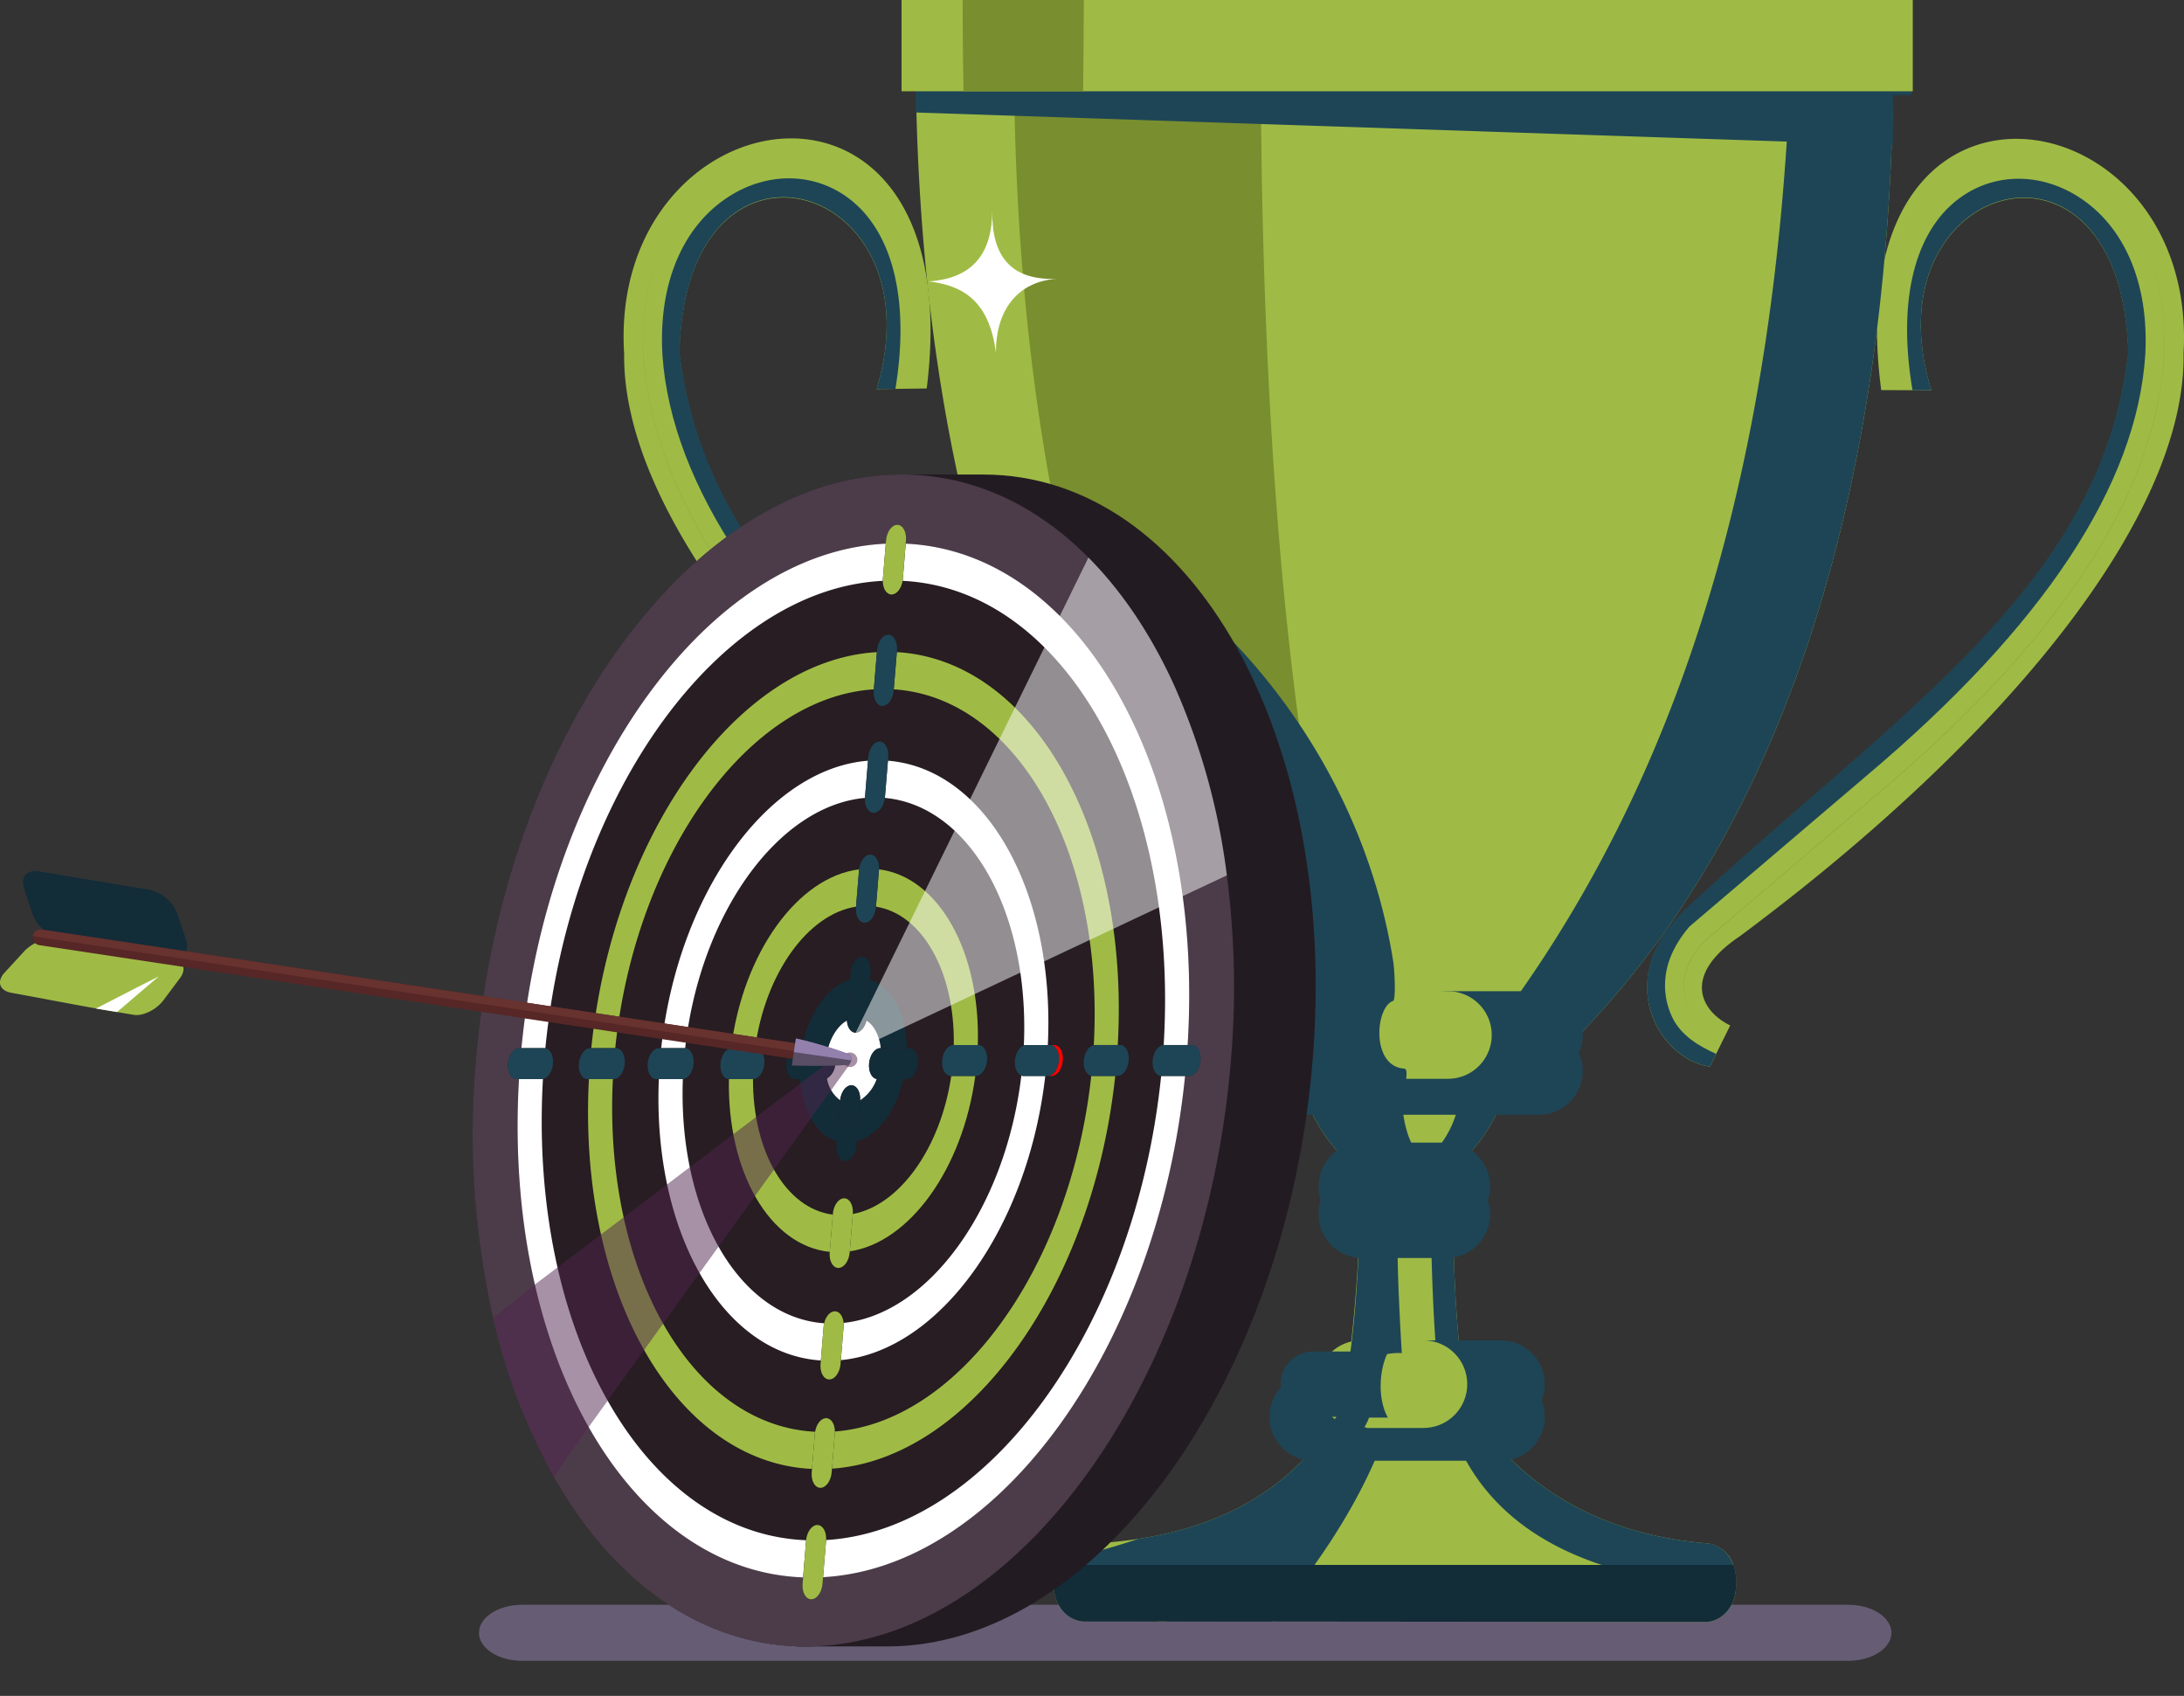
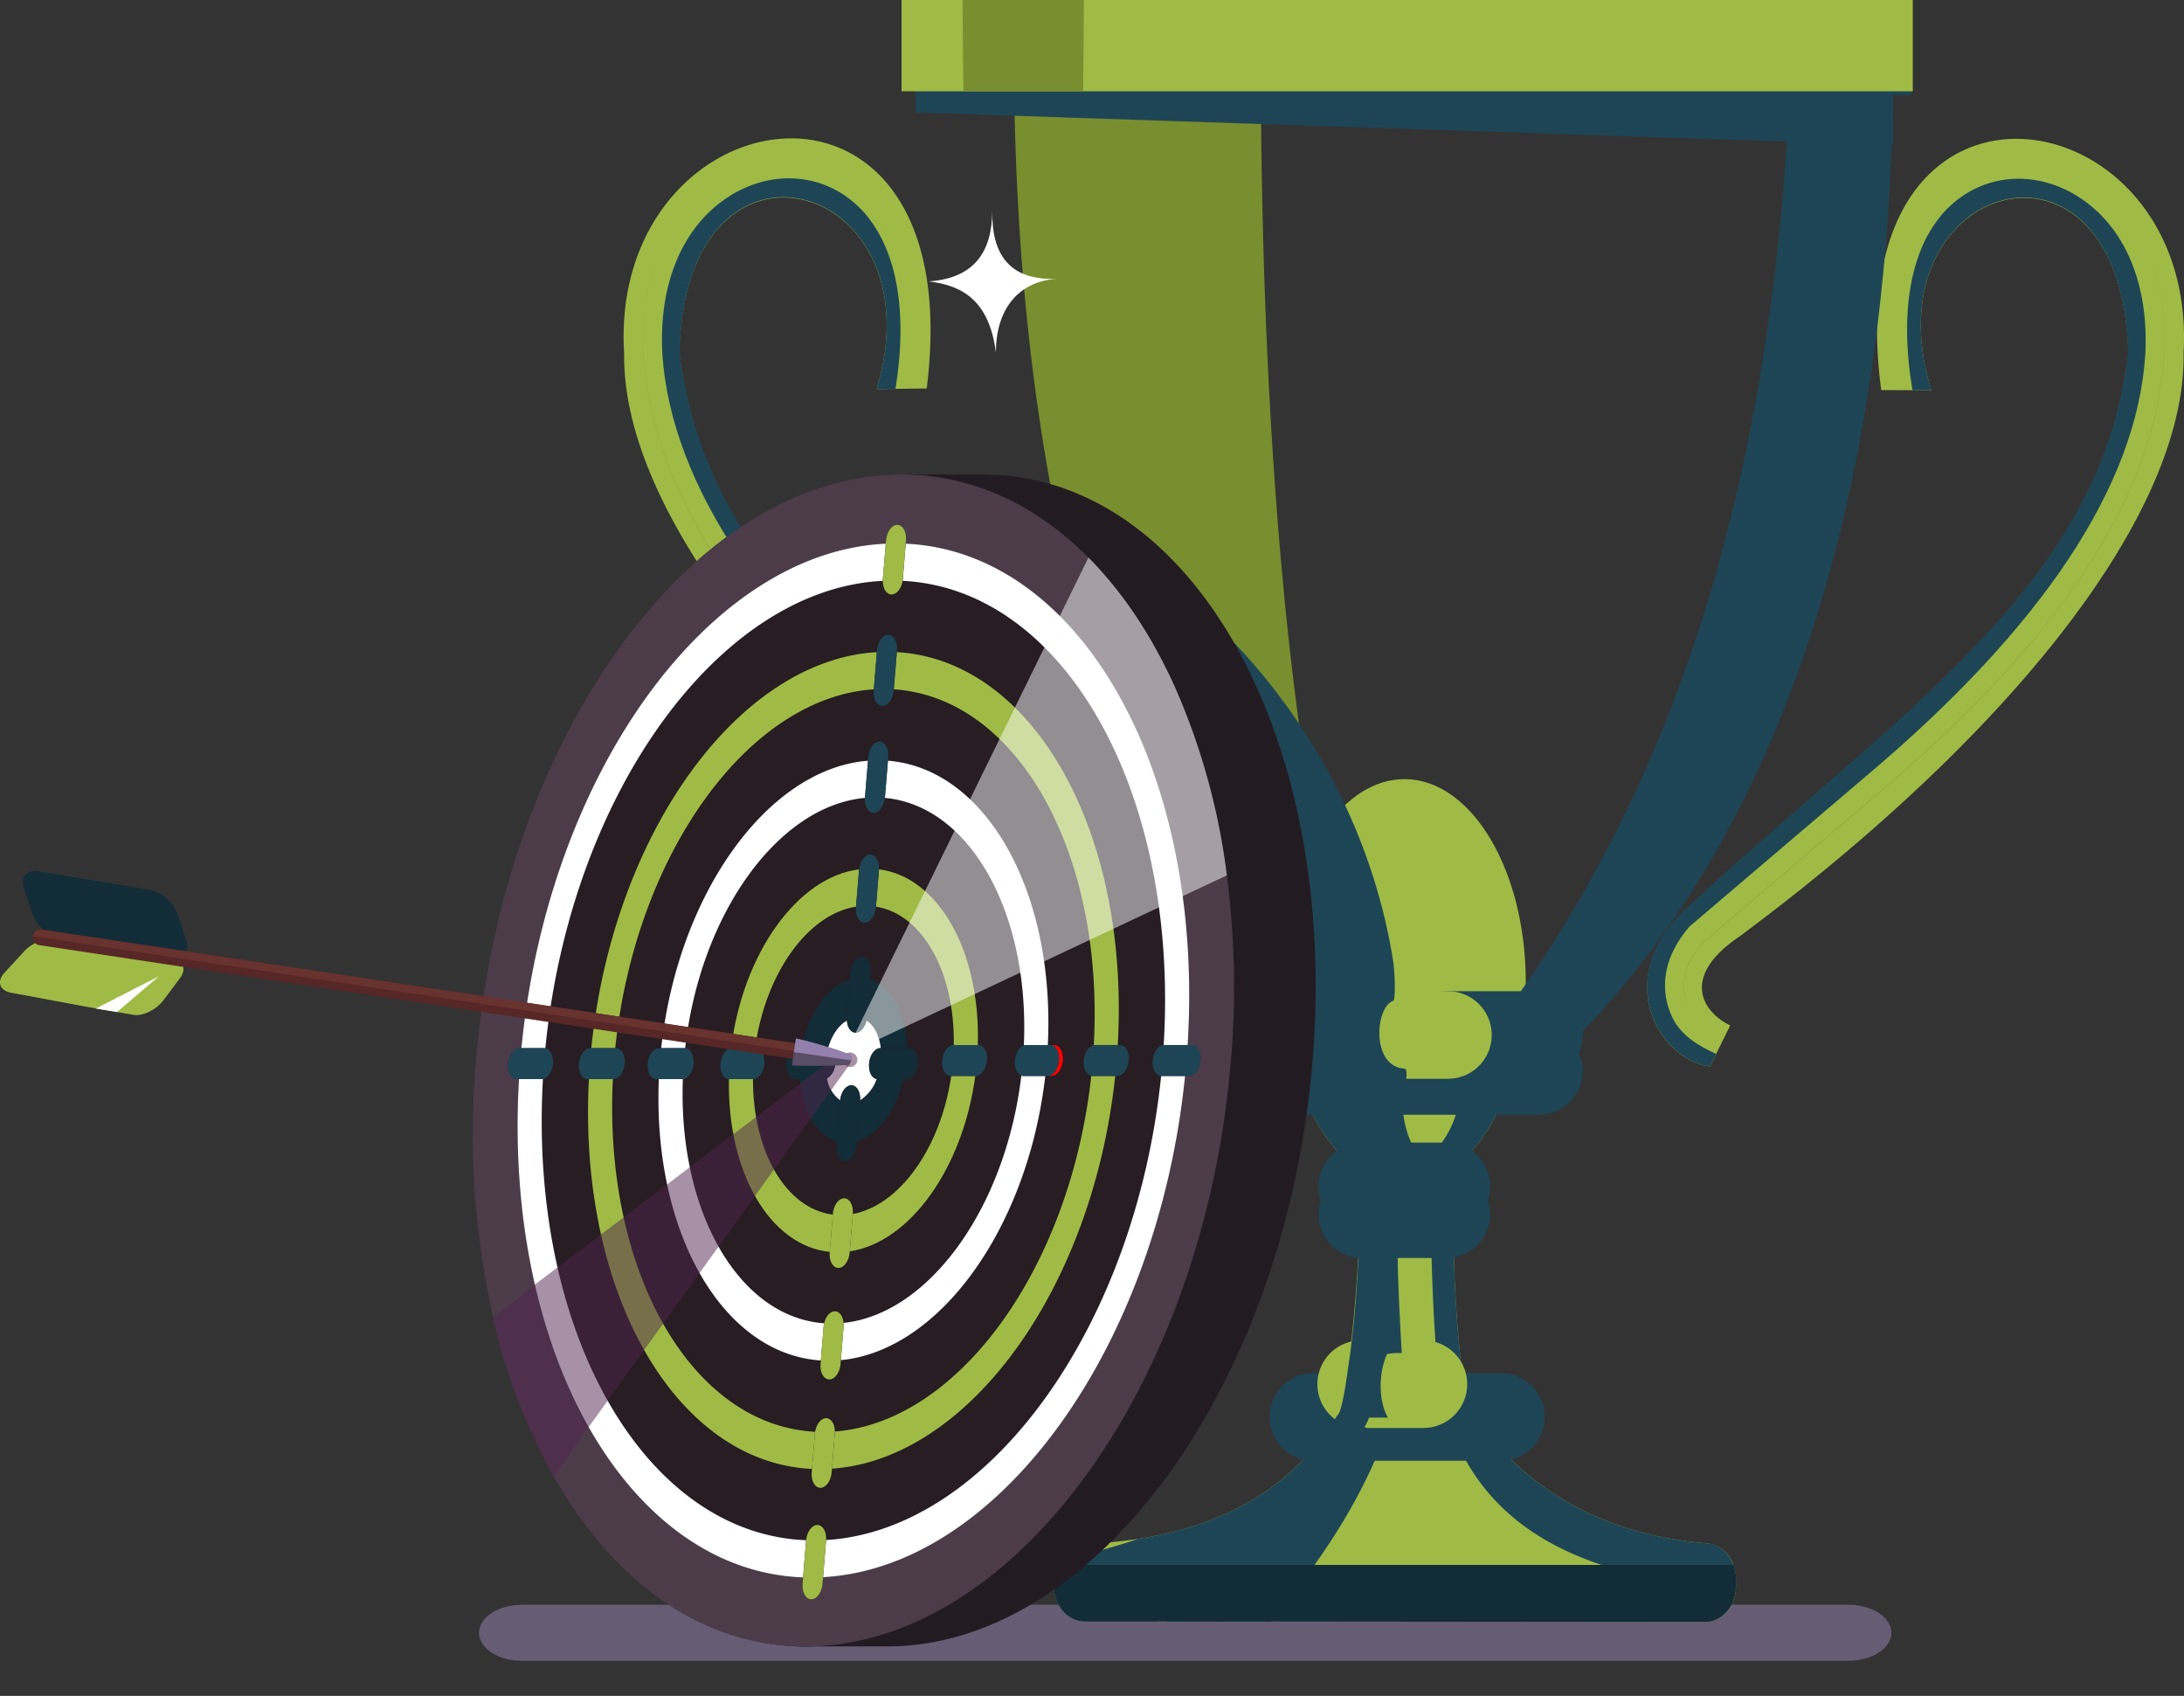
<svg xmlns="http://www.w3.org/2000/svg" width="534.953" height="415.305" viewBox="0 0 534.953 415.305">
  <rect x="0" y="0" width="534.953" height="415.305" fill="#333333" stroke="none" />
  <g id="Group_25005" data-name="Group 25005" transform="translate(-62.549 -202.933)">
    <g id="Group_25005-2" data-name="Group 25005" transform="translate(179.873 595.936)" opacity="0.6">
      <path id="Path_64582" data-name="Path 64582" d="M565.731,736.429c0,3.771-4.736,6.856-10.525,6.856H230.293c-5.789,0-10.525-3.086-10.525-6.856s4.736-6.857,10.525-6.857H555.206C560.994,729.572,565.731,732.658,565.731,736.429Z" transform="translate(-219.768 -729.572)" fill="#897aa0" />
    </g>
    <g id="Group_25013" data-name="Group 25013" transform="translate(215.295 202.933)">
      <g id="Group_25011" data-name="Group 25011" transform="translate(0 0.917)">
        <g id="Group_25010" data-name="Group 25010">
          <g id="Group_25006" data-name="Group 25006" transform="translate(250.67 33.083)">
            <path id="Path_64583" data-name="Path 64583" d="M618.6,475.693l.984-2.008a21.059,21.059,0,0,1-9.315-8.3,21.054,21.054,0,0,0,9.306,8.285l2.274-4.642.013.006,1.676-3.422c-7.031-3.4-12.147-12.118,2.4-21.864C691.453,395.018,735.3,340.717,734.587,300.933c3.637-64.468-85.6-78.36-74.054,9.089l12.291.055c-15.9-51.014,46.588-69.809,48.24-9.191-6.421,57.635-56.816,88.34-108.947,136.907C594.24,455.261,606.88,474.251,618.6,475.693Zm59.767-211.415c8.493-7.239,20.447-7.822,30.454-1.486a32.428,32.428,0,0,1,10.456,10.824,32.425,32.425,0,0,0-10.447-10.809c-10.006-6.336-21.961-5.753-30.454,1.486Q663.236,277.2,678.369,264.278ZM616.6,445.541l42.985-36.606c21.3-17.949,37.966-35.664,49.514-52.646,12.62-18.559,19.584-36.9,20.7-54.507.648-12.184-1.785-22.956-6.871-31.33,5.092,8.377,7.528,19.155,6.88,31.345-1.116,17.609-8.081,35.948-20.7,54.507C697.564,373.286,680.9,391,659.6,408.95l-42.985,36.606c-4.448,5.316-5.567,10.733-3.234,15.671a14.386,14.386,0,0,0,.738,1.364,14.392,14.392,0,0,1-.747-1.379C611.038,456.273,612.156,450.857,616.6,445.541Z" transform="translate(-603.159 -248.495)" fill="#9fbb45" />
            <path id="Path_64584" data-name="Path 64584" d="M612.028,440.958c52.131-48.567,102.526-79.272,108.947-136.907-1.652-60.618-64.068-41.685-48.171,9.329,0,0-4.624.007-4.625,0-3.541-20.737.015-37.321,10.109-45.924,8.494-7.239,20.448-7.822,30.454-1.486,11.381,7.207,17.379,21.289,16.457,38.635-2.029,32-25.031,66.746-68.364,103.255l-43.291,36.866-.128.151c-8.113,9.561-6.054,17.914-4.1,22.043,2.114,4.476,6.555,7.1,10.751,8.976l-1.475,3.128C606.869,477.583,594.151,458.424,612.028,440.958Z" transform="translate(-603.142 -251.819)" fill="#1e4556" />
          </g>
          <g id="Group_25007" data-name="Group 25007" transform="translate(0 32.973)">
            <path id="Path_64585" data-name="Path 64585" d="M390.709,436.942c-52.44-48.118-103.03-78.389-109.819-135.967,1.265-60.631,63.869-42.373,48.3,8.776l12.29-.161c10.992-87.546-78.158-72.887-74.11-8.452-.46,39.789,43.735,93.712,109.557,141.877,14.609,9.621,9.549,18.38,2.54,21.843l1.7,3.407.013-.006,2.3,4.622a21.124,21.124,0,0,0,9.253-8.365,21.129,21.129,0,0,1-9.262,8.38l1,2C396.178,473.353,408.7,454.253,390.709,436.942ZM323.343,264.015c-8.539-7.166-20.5-7.646-30.463-1.224a32.519,32.519,0,0,0-10.377,10.9,32.52,32.52,0,0,1,10.386-10.914c9.965-6.422,21.923-5.942,30.463,1.223Q338.575,276.774,323.343,264.015Zm66.262,196.354a14.419,14.419,0,0,1-.738,1.386,14.359,14.359,0,0,0,.729-1.371c2.3-4.959,1.148-10.365-3.334-15.643l-43.217-36.235c-21.419-17.765-38.193-35.336-49.849-52.219-12.738-18.449-19.82-36.727-21.049-54.327-.726-12.185,1.642-22.984,6.68-31.4-5.032,8.418-7.4,19.211-6.671,31.389,1.228,17.6,8.311,35.877,21.049,54.328,11.656,16.882,28.431,34.454,49.849,52.219l43.217,36.235C390.753,450,391.907,455.411,389.605,460.369Z" transform="translate(-267.235 -248.347)" fill="#9fbb45" />
            <path id="Path_64586" data-name="Path 64586" d="M393.974,440.106c-52.44-48.117-103.03-78.388-109.819-135.966,1.265-60.631,63.8-42.234,48.229,8.915,0,0,4.624-.033,4.625-.038,3.408-20.768-.254-37.321-10.4-45.837-8.539-7.165-20.5-7.646-30.463-1.224-11.335,7.305-17.243,21.438-16.209,38.776,2.233,31.978,25.456,66.53,69.021,102.665l43.525,36.493.128.149c8.174,9.492,6.168,17.862,4.245,22.007-2.085,4.494-6.51,7.161-10.693,9.068l1.494,3.115C399.367,476.686,411.962,457.418,393.974,440.106Z" transform="translate(-270.428 -251.672)" fill="#1e4556" />
          </g>
          <g id="Group_25008" data-name="Group 25008" transform="translate(71.737 18.162)">
-             <path id="Path_64587" data-name="Path 64587" d="M363.368,237.523c2.625,98.081,29.939,179.338,83.721,230.633q4.527,4.338,9.322,8.363c.685.592,1.379,1.164,2.073,1.737q3.988,3.275,8.143,6.355c.025.252.059.505.092.757h34.1c.025-.262.059-.513.084-.757.745-.553,1.48-1.106,2.216-1.669,1.078-.825,2.157-1.659,3.219-2.513.6-.476,1.2-.961,1.8-1.455,61.825-50.249,91.63-136.162,94.33-241.451a9.758,9.758,0,0,0-1.1-4.822,7.419,7.419,0,0,0-6.454-4.2H370.934a7.4,7.4,0,0,0-6.454,4.2A9.77,9.77,0,0,0,363.368,237.523Z" transform="translate(-363.365 -228.5)" fill="#9fbb45" />
            <path id="Path_64588" data-name="Path 64588" d="M575.536,683.485v1.925c-.09,4.746-3.44,8.567-7.567,8.567l-151.935-.142c-4.18-.007-7.56-3.933-7.56-8.783v-1.425a9.8,9.8,0,0,1,.679-3.627,7.665,7.665,0,0,1,6.695-5.142c28.289-1.06,47.849-10.821,59.826-28.126.09-.127.187-.254.269-.381q.873-1.265,1.679-2.589c.082-.127.165-.254.246-.388.507-.119,1.119-2.224,1.746-5.656.075-.418.149-.843.225-1.3.134-.806.268-1.672.4-2.581a350.952,350.952,0,0,0,3.075-36.462c.119-3.663.142-7.179.082-10.365-.022-1.262-.067-2.463-.127-3.605-.022-.448-.045-.872-.074-1.3-.329-5.09,3.156-9.4,7.544-9.4h8.515a6.989,6.989,0,0,1,5.21,2.418,9.508,9.508,0,0,1,2.32,7.186c0,.031-.007.067-.007.1-.1,1.089-.172,2.231-.239,3.418-.015.4-.037.821-.06,1.254a321.63,321.63,0,0,0,2.06,46.753c.119.918.231,1.783.358,2.581q.1.683.2,1.3c.612,3.657,1.239,5.679,1.791,5.172.224.321.448.642.687.963.336.463.664.925,1.007,1.373.4.538.806,1.06,1.224,1.574,13.544,17.141,32,26.052,54.67,27.932A7.741,7.741,0,0,1,574.91,680,9.863,9.863,0,0,1,575.536,683.485Z" transform="translate(-374.812 -315.844)" fill="#9fbb45" />
          </g>
          <path id="Path_64589" data-name="Path 64589" d="M508.813,583.466a59.888,59.888,0,0,1,10.118.052c3.881.239,7.748.573,11.634.682a10.8,10.8,0,0,1,2.174.287c-.235.194-.464.4-.7.585-.092,1.087-.167,2.232-.234,3.416a22.75,22.75,0,0,1-6.07,3.4,18.428,18.428,0,0,1-6.345,1.135,19.515,19.515,0,0,1-10.727-3.347q-.037-1.892-.125-3.609c-.147-.1-.292-.207-.438-.31A10.986,10.986,0,0,0,508.813,583.466Z" transform="translate(-328.354 -300.361)" fill="#1e4556" />
          <path id="Path_64590" data-name="Path 64590" d="M483.725,508.333a74.414,74.414,0,0,0,5.3,28.321c3.286,7.927,7.918,14.165,13.343,17.8a19.671,19.671,0,0,0,11.061,3.56,18.432,18.432,0,0,0,6.346-1.135,22.718,22.718,0,0,0,6.095-3.415c4.339-3.348,8.109-8.4,11.011-14.641a69.849,69.849,0,0,0,5.977-23.645q.263-3.129.284-6.355v-.495c0-27.448-13.3-49.695-29.713-49.695-15.726,0-28.6,20.443-29.637,46.319C483.75,506.073,483.725,507.2,483.725,508.333Z" transform="translate(-322.169 -268.736)" fill="#9fbb45" />
          <g id="Group_25009" data-name="Group 25009" transform="translate(95.771 18.162)">
            <path id="Path_64591" data-name="Path 64591" d="M486.452,478.256c-.222-.572-.445-1.145-.665-1.737q-1.537-4.016-2.991-8.363c-17.255-51.3-26.019-132.552-26.861-230.633a27.994,27.994,0,0,1,.357-4.822c.424-2.513,1.19-4.2,2.07-4.2H401.822c-2.264,0-4.239,1.689-5.33,4.2a11.491,11.491,0,0,0-.918,4.822C397.742,335.6,420.3,416.86,464.707,468.156q3.738,4.338,7.7,8.363c.566.592,1.139,1.164,1.712,1.737q3.293,3.275,6.724,6.355c.021.252.048.505.076.757h8.179c-.01-.251-.022-.5-.03-.757C488.175,482.564,487.305,480.439,486.452,478.256Z" transform="translate(-395.572 -228.5)" fill="#798e2e" />
          </g>
          <path id="Path_64592" data-name="Path 64592" d="M531.989,486.3c.008,2.019.016,4.027.034,6.006.117,18.221.635,34.812,1.972,48.007.025.272.059.543.084.805,5.1.553,6.479,6.568,3.319,9.218a4.927,4.927,0,0,1-.919.6c9.012,28.68,37.112,39.653,70.4,40.953v-1.931c0-4.618-3.093-8.421-7.064-8.751-23.351-1.94-42.237-11.332-55.889-29.5-.343-.446-.677-.913-1.011-1.378a3.807,3.807,0,0,0,2.3-.863,5.244,5.244,0,0,0,1.89-4.143,5.441,5.441,0,0,0-1.262-3.541,4.042,4.042,0,0,0-3.052-1.466h-2.909a321.654,321.654,0,0,1-2.057-46.755c.075-1.639.167-3.2.293-4.666,4.339-3.348,8.109-8.4,11.011-14.641,63.045-50.045,93.4-136.6,96.127-242.907a9.758,9.758,0,0,0-1.1-4.821h5.719V204.162h-29.22c-.108,5.007-.276,13.194-.493,18.162-.05,1.4-.117,2.8-.184,4.2-3.963,81.286-21.746,155.721-64.584,217.728q-6.96,10.1-14.832,19.735c-.619,5.812-1.446,10.857-3.453,15.2a22.5,22.5,0,0,1-1.3,2.416A22.062,22.062,0,0,1,531.989,486.3Z" transform="translate(-334.417 -204.162)" fill="#1e4556" />
        </g>
      </g>
      <line id="Line_46" data-name="Line 46" x2="45.958" transform="translate(168.945 346.997)" fill="none" stroke="#1e4556" stroke-linecap="round" stroke-miterlimit="10" stroke-width="21.451" />
-       <line id="Line_47" data-name="Line 47" x2="18.989" transform="translate(195.914 338.97)" fill="none" stroke="#1e4556" stroke-linecap="round" stroke-miterlimit="10" stroke-width="21.451" />
      <line id="Line_48" data-name="Line 48" x2="15.255" transform="translate(180.659 338.97)" fill="none" stroke="#9fbb45" stroke-linecap="round" stroke-miterlimit="10" stroke-width="21.451" />
      <g id="Group_25012" data-name="Group 25012" transform="translate(160.941 330.966)">
-         <path id="Path_64593" data-name="Path 64593" d="M496.9,662.448h-5.993a8,8,0,0,1,0-16.008h10.844c4.42,0,3.153,3.583,3.153,8A8,8,0,0,1,496.9,662.448Z" transform="translate(-482.902 -646.44)" fill="#1e4556" />
-       </g>
+         </g>
      <line id="Line_49" data-name="Line 49" x2="20.565" transform="translate(180.951 297.351)" fill="none" stroke="#1e4556" stroke-linecap="round" stroke-miterlimit="10" stroke-width="21.451" />
      <line id="Line_50" data-name="Line 50" x2="12.897" transform="translate(188.619 290.547)" fill="none" stroke="#1e4556" stroke-linecap="round" stroke-miterlimit="10" stroke-width="21.451" />
      <line id="Line_51" data-name="Line 51" x2="2.942" transform="translate(180.951 290.547)" fill="none" stroke="#1e4556" stroke-linecap="round" stroke-miterlimit="10" stroke-width="21.451" />
      <line id="Line_52" data-name="Line 52" x2="65.097" transform="translate(159.096 262.267)" fill="none" stroke="#1e4556" stroke-linecap="round" stroke-miterlimit="10" stroke-width="21.451" />
      <line id="Line_53" data-name="Line 53" x2="22.277" transform="translate(201.917 253.463)" fill="none" stroke="#1e4556" stroke-linecap="round" stroke-miterlimit="10" stroke-width="21.451" />
      <line id="Line_54" data-name="Line 54" x2="42.821" transform="translate(159.096 253.463)" fill="none" stroke="#9fbb45" stroke-linecap="round" stroke-miterlimit="10" stroke-width="21.451" />
      <path id="Path_64594" data-name="Path 64594" d="M363.1,237.855l239.386,8V231.984H363.1Z" transform="translate(-291.561 -210.305)" fill="#1e4556" />
      <rect id="Rectangle_3611" data-name="Rectangle 3611" width="247.685" height="22.354" transform="translate(68.087)" fill="#9fbb45" />
      <path id="Path_64595" data-name="Path 64595" d="M378.505,202.933c.008,6.51.092,16.1.234,22.354h29.286c.075-6.248.143-15.834.184-22.354Z" transform="translate(-295.47 -202.933)" fill="#798e2e" />
      <path id="Path_64596" data-name="Path 64596" d="M461.6,644.913c10.1-12.177,19.215-25.11,25.581-39.685,1.219-2.79.8-5.976-2.008-7.657a4.612,4.612,0,0,0-.606-.3c.207-.39.417-.778.619-1.171a6.346,6.346,0,0,0,.452-1.137h4.657c-2.424-4.192-2.269-11.065-.215-15.547a13.765,13.765,0,0,1,3.607-.249s-1.232-19.668-.985-27.716c.065-.01.125-.019.193-.031l.8-.338a2.377,2.377,0,0,0,.243-.173c.7.729-.076-1.348.741-.721,3.426,2.631,8.3-.436,4.919-3.035-5.242-4.024-5.691-11.278-2.176-16.577.062-.094.116-.188.168-.282h.846c-3.6-1.5-4.625-10.582-4.7-12.5-.065-1.612,2.133-8.2.524-8.307-8.195-.561-7.075-15.3-2.6-16.605.612-1.342.19-7.929-.056-9.518-6.657-42.289-32.828-80.6-69.438-102.669-7.007-4.231-13.4,6.739-6.4,10.947a134.014,134.014,0,0,1,40.268,37.664,6.988,6.988,0,0,0-6.254,1.671c-2.679,2.679-2.1,6.254,0,8.97,11.231,14.507,15.612,33.044,19.671,50.618a7.7,7.7,0,0,0-2.836,3.686,15,15,0,0,0-.261,9.8,6.522,6.522,0,0,0,1.172,2.246,7.361,7.361,0,0,0-.949,5.3c.052.3.119.59.179.888a5.877,5.877,0,0,0-.895.71c.663.571,1.326,1.141,2,1.7.685.592,1.379,1.164,2.073,1.736,3.282,7.919,7.908,14.152,13.326,17.792q.087,1.714.125,3.6l.016.01v.011c.059,3.182.034,6.695-.083,10.362-.338,11.143-1.01,21.086-2.195,30.263-.058.452-.507,3.52-.566,3.954-.1.777-.21,1.526-.316,2.243-.134.912-.268,1.775-.4,2.581-.075.455-.151.883-.225,1.3-.628,3.434-1.238,5.54-1.748,5.656-.075.136-.159.262-.243.388q-.8,1.324-1.681,2.59c-.084.126-.175.252-.267.378-10,14.448-25.284,23.631-46.515,26.889a165.052,165.052,0,0,1-19.481,5.271,9.724,9.724,0,0,0-1.205,4.738v1.426a9.7,9.7,0,0,0,1.451,5.16c1.343-.25,2.684-.511,4.023-.8-1.3.351-2.605.663-3.918.958a7.253,7.253,0,0,0,6,3.457l17.643.017q2.464-1.131,4.871-2.374c-.841.807-1.7,1.592-2.566,2.376Z" transform="translate(-303.074 -247.799)" fill="#1e4556" />
      <path id="Path_64597" data-name="Path 64597" d="M575.536,719.967v1.925c-.09,4.746-3.44,8.567-7.567,8.567l-151.935-.142c-4.18-.007-7.56-3.933-7.56-8.783v-1.425a9.8,9.8,0,0,1,.679-3.627H574.91A9.863,9.863,0,0,1,575.536,719.967Z" transform="translate(-303.074 -333.247)" fill="#122c38" />
    </g>
    <path id="Path_64598" data-name="Path 64598" d="M382.961,271.978c-.2,10.736,4.129,17.2,15.785,16.755-9.576.656-14.9,7.645-14.9,18.012-1.634-12.565-8.027-16.365-16.432-17.383C378.7,288.6,382.932,281.943,382.961,271.978Z" transform="translate(-77.36 -17.52)" fill="#fff" />
    <g id="Group_25023" data-name="Group 25023" transform="translate(62.549 307.041)">
      <g id="Group_25014" data-name="Group 25014" transform="translate(192.399 151.993)">
        <path id="Path_64599" data-name="Path 64599" d="M321.012,546.121c-1.419-.251,24.4,9.911,24.4,9.911s-25.642,5.815-25.031,5.824Z" transform="translate(-320.371 -546.117)" fill="#000000" />
      </g>
      <g id="Group_25019" data-name="Group 25019" transform="translate(98.097 0)">
        <path id="Path_64600" data-name="Path 64600" d="M369.652,358.659H349.428L323.794,645.652h22.334c51.065,0,97.729-64.247,104.225-143.5S420.717,358.659,369.652,358.659Z" transform="translate(-226.937 -346.556)" fill="#231b22" />
        <g id="Group_25018" data-name="Group 25018" transform="translate(0)">
          <ellipse id="Ellipse_3754" data-name="Ellipse 3754" cx="144.312" cy="91.941" rx="144.312" ry="91.941" transform="translate(0 285.873) rotate(-82.084)" fill="#271d22" />
          <g id="Group_25017" data-name="Group 25017" transform="translate(17.721 12.102)">
            <g id="Group_25016" data-name="Group 25016" style="isolation: isolate">
              <g id="Group_25015" data-name="Group 25015">
                <path id="Path_64601" data-name="Path 64601" d="M402.434,456.819a164.326,164.326,0,0,0-12.866-46.444c-5.636-12.406-12.745-23.041-21.032-31.384-12.818-12.906-28.452-20.332-45.811-20.332-51.064,0-97.727,64.248-104.222,143.494a204.971,204.971,0,0,0,4.211,63.053A145.529,145.529,0,0,0,237.6,604.188c14.6,25.633,36.257,41.464,61.6,41.464,51.064,0,97.727-64.248,104.228-143.5A212.869,212.869,0,0,0,402.434,456.819Zm-6.448,45.333c-.171,2.09-1.407,3.792-2.754,3.792H392.2c-6.724,66.561-45.66,120.389-88.67,122.751l-.137,1.619c-.17,2.09-1.407,3.792-2.754,3.792s-2.306-1.7-2.136-3.792l.128-1.57c-21.567-.792-40-14.72-52.512-36.824a129.515,129.515,0,0,1-13.18-34.892,179.011,179.011,0,0,1-3.892-50.313h-.542c-1.355,0-2.307-1.695-2.137-3.792s1.407-3.793,2.754-3.793h.521c6.52-67.165,45.867-121.549,89.242-123.535l.072-.834c.17-2.083,1.4-3.786,2.754-3.786s2.3,1.7,2.13,3.786l-.066.834c14.229.653,27.079,7.036,37.744,17.706a94.735,94.735,0,0,1,18.729,27.828A145.127,145.127,0,0,1,391.627,461.9a186.355,186.355,0,0,1,1.2,36.462h1.021C395.2,498.365,396.156,500.061,395.986,502.152Z" transform="translate(-217.749 -358.658)" fill="#4c3c4a" />
                <path id="Path_64602" data-name="Path 64602" d="M322.454,411.01l.039-.472c.172-2.1,1.4-3.791,2.754-3.791s2.3,1.695,2.132,3.791l-.038.472c33.46,1.948,57.127,44.032,54.11,96.206H382c1.347,0,2.3,1.695,2.132,3.791s-1.407,3.791-2.754,3.791h-.551c-5.507,51.914-35.8,93.838-69.38,96.175l-.073.893c-.172,2.089-1.407,3.791-2.754,3.791s-2.307-1.7-2.136-3.791l.068-.837c-33.548-1.562-57.391-43.4-54.636-95.464h-.328c-1.347,0-2.3-1.7-2.133-3.792s1.407-3.791,2.754-3.791h.292c5.314-52.527,36.009-95.009,69.952-96.973Zm6.3-17.464c-.3,1.884-1.451,3.342-2.7,3.342s-2.163-1.458-2.151-3.342c-40.156,1.967-76.548,52.3-82.654,114.462,1.2.215,2.015,1.822,1.855,3.766s-1.218,3.525-2.441,3.761c-3.545,61.712,24.7,111.381,64.459,112.955.189-2.064,1.414-3.735,2.753-3.735s2.271,1.645,2.139,3.687c39.783-2.355,75.758-52.1,82.066-113.644-1.322-.039-2.255-1.724-2.086-3.79s1.378-3.752,2.707-3.79c3.8-61.8-24.279-111.719-63.947-113.671Z" transform="translate(-223.488 -367.511)" fill="#271d22" />
                <path id="Path_64603" data-name="Path 64603" d="M238.653,512.441a1.623,1.623,0,0,1-.313.031h-5.559c-3.939,66.714,26.6,120.449,69.585,122.03l.742-9.05,0-.056c-39.759-1.574-68-51.243-64.459-112.955Zm151.417-.737c-6.308,61.539-42.282,111.289-82.066,113.644,0,.034,0,.069-.007.1l-.738,9c43.014-2.363,81.951-56.193,88.675-122.752h-5.864Zm-67.45-130.352c-43.38,1.985-82.723,56.374-89.247,123.538h5.588a1.614,1.614,0,0,1,.277.025c6.106-62.161,42.5-112.495,82.654-114.462,0-.147.007-.3.019-.448l.709-8.652Zm4.886,0L326.8,390c-.013.152-.031.3-.054.448,39.668,1.952,67.744,51.87,63.947,113.671h5.865c4.2-66.811-26.16-120.8-69.05-122.771Z" transform="translate(-221.477 -364.416)" fill="#fff" />
                <path id="Path_64604" data-name="Path 64604" d="M326.141,446.629l.073-.893c.172-2.1,1.4-3.792,2.754-3.792s2.3,1.7,2.132,3.792l-.073.893c24.024,1.913,41,32.1,39.16,69.625h1.556c1.347,0,2.3,1.695,2.132,3.791s-1.407,3.791-2.754,3.791h-1.556c-4.281,37.268-25.937,67.3-50.073,69.587l-.077.937c-.172,2.1-1.407,3.792-2.753,3.792s-2.308-1.7-2.136-3.792l.07-.858c-24.115-1.532-41.265-31.478-39.682-68.9h-.6c-1.347,0-2.3-1.7-2.132-3.792s1.407-3.791,2.753-3.791h.554c4.1-37.878,26.154-68.458,50.655-70.391Zm6.318-17.471-.022.275c-.172,2.09-1.407,3.792-2.754,3.792s-2.3-1.7-2.132-3.792l.022-.275c-30.706,1.954-58.44,40.359-63.34,87.862h.2c1.351,0,2.3,1.7,2.132,3.791s-1.4,3.792-2.754,3.792h-.155c-2.354,47.059,19.2,84.824,49.531,86.363.3-1.875,1.451-3.335,2.7-3.335,1.234,0,2.14,1.427,2.152,3.273,30.36-2.3,57.712-40.174,62.792-87.1-1.182-.236-1.984-1.833-1.826-3.761s1.222-3.526,2.442-3.761c2.622-47.166-18.756-85.186-48.987-87.125Z" transform="translate(-229.353 -376.547)" fill="#271d22" />
                <path id="Path_64605" data-name="Path 64605" d="M261.642,521.5h-5.868c-2.755,52.066,21.087,93.9,54.636,95.464l.709-8.644q.019-.232.055-.457c-30.327-1.54-51.885-39.3-49.531-86.363Zm117.178-.8c-5.08,46.924-32.432,84.8-62.792,87.1,0,.169-.005.343-.02.519l-.7,8.588c33.578-2.336,63.873-44.261,69.38-96.175h-5.558a1.541,1.541,0,0,1-.306-.03Zm-52.51-103.758c-33.942,1.963-64.638,44.446-69.952,96.973h5.865c4.9-47.5,32.634-85.907,63.34-87.862l.746-9.111Zm4.886,0-.747,9.111c30.231,1.939,51.61,39.959,48.987,87.125a1.612,1.612,0,0,1,.311-.03h5.558c3.017-52.174-20.65-94.259-54.11-96.206Z" transform="translate(-227.343 -373.449)" fill="#9fbb45" />
-                 <path id="Path_64606" data-name="Path 64606" d="M329.828,482.273c.225-2.008,1.425-3.613,2.736-3.613s2.248,1.605,2.144,3.613c14.593,1.831,24.891,20.141,24.2,43.02h.133c1.347,0,2.3,1.695,2.132,3.791s-1.407,3.791-2.754,3.791h-.133c-3.024,22.625-16.058,40.772-30.745,42.951l-.022.274c-.172,2.1-1.407,3.791-2.754,3.791s-2.308-1.695-2.137-3.791l.013-.151c-14.685-1.47-25.146-19.534-24.7-42.309-1.312-.055-2.234-1.729-2.066-3.79.165-2.013,1.318-3.666,2.607-3.784,2.858-23.235,16.283-41.934,31.343-43.792Zm6.315-17.494c-.216,2.028-1.425,3.645-2.74,3.645s-2.259-1.617-2.142-3.645C310,466.693,290.9,493.2,287.223,526.06c1.312.06,2.228,1.737,2.06,3.79-.166,2.029-1.325,3.682-2.624,3.786-1.193,32.439,13.7,58.327,34.614,59.8.391-1.677,1.464-2.922,2.622-2.922,1.136,0,1.994,1.2,2.133,2.837,20.955-2.2,39.714-28.236,43.545-60.58-1.034-.405-1.707-1.9-1.56-3.683s1.063-3.279,2.164-3.683c1.481-32.557-13.218-58.727-34.033-60.621Z" transform="translate(-235.219 -385.586)" fill="#271d22" />
+                 <path id="Path_64606" data-name="Path 64606" d="M329.828,482.273c.225-2.008,1.425-3.613,2.736-3.613s2.248,1.605,2.144,3.613c14.593,1.831,24.891,20.141,24.2,43.02h.133c1.347,0,2.3,1.695,2.132,3.791s-1.407,3.791-2.754,3.791h-.133c-3.024,22.625-16.058,40.772-30.745,42.951l-.022.274c-.172,2.1-1.407,3.791-2.754,3.791s-2.308-1.695-2.137-3.791c-14.685-1.47-25.146-19.534-24.7-42.309-1.312-.055-2.234-1.729-2.066-3.79.165-2.013,1.318-3.666,2.607-3.784,2.858-23.235,16.283-41.934,31.343-43.792Zm6.315-17.494c-.216,2.028-1.425,3.645-2.74,3.645s-2.259-1.617-2.142-3.645C310,466.693,290.9,493.2,287.223,526.06c1.312.06,2.228,1.737,2.06,3.79-.166,2.029-1.325,3.682-2.624,3.786-1.193,32.439,13.7,58.327,34.614,59.8.391-1.677,1.464-2.922,2.622-2.922,1.136,0,1.994,1.2,2.133,2.837,20.955-2.2,39.714-28.236,43.545-60.58-1.034-.405-1.707-1.9-1.56-3.683s1.063-3.279,2.164-3.683c1.481-32.557-13.218-58.727-34.033-60.621Z" transform="translate(-235.219 -385.586)" fill="#271d22" />
                <path id="Path_64607" data-name="Path 64607" d="M284.648,530.538c-.043,0-.087.005-.13.005H278.77c-1.583,37.42,15.567,67.366,39.682,68.9l.675-8.239a6.024,6.024,0,0,1,.136-.869c-20.917-1.469-35.806-27.356-34.614-59.8Zm82.913-.87c-3.831,32.344-22.59,58.376-43.545,60.58a5.726,5.726,0,0,1,0,.954l-.669,8.161c24.136-2.286,45.792-32.319,50.072-69.587h-5.286a1.553,1.553,0,0,1-.572-.108ZM330,452.57c-24.5,1.933-46.558,32.513-50.655,70.391h5.871c3.675-32.859,22.773-59.367,44.038-61.28,0-.049.006-.1.01-.147L330,452.57Zm4.886,0-.735,8.965c0,.049-.008.1-.013.146,20.814,1.895,35.513,28.064,34.033,60.621a1.7,1.7,0,0,1,.59-.108h5.286c1.841-37.527-15.136-67.712-39.16-69.625Z" transform="translate(-233.208 -382.488)" fill="#fff" />
                <path id="Path_64608" data-name="Path 64608" d="M333.478,518.324l.147-1.794c.171-2.09,1.4-3.792,2.754-3.792s2.3,1.7,2.132,3.792l-.147,1.792c5.254,1.587,8.911,8.33,9.037,16.793h.585c1.347,0,2.3,1.7,2.133,3.791s-1.407,3.792-2.754,3.792h-.773c-1.786,7.736-6.3,13.769-11.477,15.259l-.085,1.037c-.172,2.1-1.407,3.8-2.754,3.8s-2.3-1.7-2.131-3.8l.085-1.04c-4.929-1.493-8.451-7.524-8.967-15.256H320c-1.351,0-2.308-1.7-2.137-3.792s1.407-3.791,2.758-3.791H321.7c1.513-8.459,6.27-15.2,11.782-16.791Zm6.349-17.855-.012.142c-.171,2.09-1.407,3.791-2.754,3.791s-2.3-1.7-2.132-3.791l.012-.14c-11.818,1.812-22.29,16.437-24.714,34.644h.135c1.346,0,2.3,1.7,2.132,3.791s-1.407,3.792-2.754,3.792H309.7c-.077,17.749,8.1,31.758,19.549,33.186l.016-.2c.172-2.1,1.407-3.792,2.757-3.792s2.3,1.7,2.132,3.792l0,.05c11.447-2.107,21.531-16.2,24.106-33.8h-.087c-1.351,0-2.3-1.7-2.133-3.791s1.4-3.791,2.754-3.791h.087c.314-17.856-7.694-32.1-19.057-33.88Z" transform="translate(-241.083 -394.643)" fill="#271d22" />
                <path id="Path_64609" data-name="Path 64609" d="M301.8,539.588c-.448,22.775,10.012,40.838,24.7,42.308l.748-9.121c-11.453-1.428-19.626-15.436-19.549-33.186h-5.9Zm60.343-.766h-5.889c-2.575,17.6-12.659,31.692-24.106,33.8l-.75,9.151c14.688-2.179,27.722-20.326,30.745-42.951Zm-28.459-50.6c-15.06,1.858-28.485,20.557-31.343,43.792.049,0,.1-.007.147-.007h5.731c2.424-18.208,12.9-32.833,24.713-34.645l.734-8.963c.005-.06.01-.119.017-.178Zm4.88,0c0,.059-.007.119-.012.178l-.734,8.962c11.363,1.781,19.371,16.023,19.057,33.88h5.889c.691-22.879-9.607-41.188-24.2-43.02Z" transform="translate(-239.074 -391.535)" fill="#9fbb45" />
                <path id="Path_64610" data-name="Path 64610" d="M343.928,548.743a10.224,10.224,0,0,1-4.058,5.207c0,.041-.005.083-.009.124l-.816,9.953c5.177-1.49,9.691-7.524,11.477-15.259H344.21a1.59,1.59,0,0,1-.281-.025Zm-12.171-.146a1.755,1.755,0,0,1-.743.172h-5.822c.516,7.732,4.038,13.763,8.967,15.256l.816-9.95c0-.043.007-.086.012-.128a8.277,8.277,0,0,1-3.23-5.349Zm5.651-24.2c-5.512,1.591-10.269,8.331-11.782,16.791h6.01a1.581,1.581,0,0,1,.382.047c.855-3.131,2.581-5.648,4.627-6.8a5.747,5.747,0,0,1,.009-.838l.755-9.2Zm4.886,0-.754,9.2a5.859,5.859,0,0,1-.128.833c1.854,1.141,3.165,3.642,3.515,6.756h6.4c-.126-8.463-3.783-15.206-9.037-16.793Z" transform="translate(-245.014 -400.714)" fill="#122c38" />
                <path id="Path_64611" data-name="Path 64611" d="M343.644,537.843c-.384,1.695-1.463,2.958-2.626,2.958s-2.034-1.261-2.141-2.953c-2.045,1.149-3.772,3.666-4.627,6.8,1.143.287,1.905,1.857,1.75,3.744a4.365,4.365,0,0,1-2.01,3.62,8.277,8.277,0,0,0,3.23,5.349c.211-2.036,1.419-3.663,2.742-3.663s2.266,1.628,2.141,3.667a10.223,10.223,0,0,0,4.058-5.207c-1.2-.218-2.01-1.819-1.851-3.766.171-2.09,1.4-3.791,2.754-3.791h.1c-.35-3.114-1.661-5.615-3.515-6.756Z" transform="translate(-247.246 -404.127)" fill="#fff" />
                <path id="Path_64612" data-name="Path 64612" d="M408.014,545.869h-.977c1.347,0,2.3,1.695,2.132,3.791s-1.406,3.791-2.753,3.791h.976c1.347,0,2.582-1.7,2.754-3.791s-.785-3.791-2.132-3.791Z" transform="translate(-265.624 -406.163)" fill="red" />
                <path id="Path_64613" data-name="Path 64613" d="M450.465,545.869h-6.889c-1.328.038-2.536,1.718-2.707,3.79s.763,3.751,2.086,3.79h6.889c1.347,0,2.583-1.7,2.754-3.791s-.785-3.791-2.132-3.791Z" transform="translate(-274.361 -406.163)" fill="#1e4556" />
                <path id="Path_64614" data-name="Path 64614" d="M427.143,545.869h-6.109a1.617,1.617,0,0,0-.311.03c-1.221.235-2.284,1.828-2.442,3.761s.644,3.525,1.826,3.761a1.537,1.537,0,0,0,.306.03h6.109c1.347,0,2.583-1.7,2.754-3.791s-.785-3.791-2.132-3.791Z" transform="translate(-268.63 -406.163)" fill="#1e4556" />
                <path id="Path_64615" data-name="Path 64615" d="M404.31,545.869h-5.866a1.7,1.7,0,0,0-.59.108c-1.1.4-2.018,1.9-2.164,3.683s.526,3.277,1.56,3.683a1.554,1.554,0,0,0,.572.108h5.866c1.347,0,2.582-1.7,2.753-3.791s-.785-3.791-2.132-3.791Z" transform="translate(-262.898 -406.163)" fill="#1e4556" />
                <path id="Path_64616" data-name="Path 64616" d="M380.656,545.869h-6.11c-1.351,0-2.582,1.695-2.754,3.791s.781,3.791,2.133,3.791h6.109c1.347,0,2.582-1.7,2.754-3.791s-.785-3.791-2.132-3.791Z" transform="translate(-256.833 -406.163)" fill="#1e4556" />
                <path id="Path_64617" data-name="Path 64617" d="M238.16,546.9h-6.105c-1.351,0-2.586,1.7-2.757,3.791s.785,3.792,2.136,3.792h6.105a1.623,1.623,0,0,0,.313-.031c1.223-.236,2.283-1.828,2.441-3.761s-.654-3.551-1.855-3.766a1.611,1.611,0,0,0-.277-.025Z" transform="translate(-220.675 -406.424)" fill="#1e4556" />
                <path id="Path_64618" data-name="Path 64618" d="M261.649,546.9H255.3c-1.346,0-2.582,1.7-2.754,3.791s.786,3.792,2.133,3.792h6.352c1.351,0,2.582-1.7,2.754-3.792S263,546.9,261.649,546.9Z" transform="translate(-226.573 -406.424)" fill="#1e4556" />
                <path id="Path_64619" data-name="Path 64619" d="M284.238,546.9h-6.353c-1.346,0-2.582,1.7-2.753,3.791s.785,3.792,2.132,3.792h6.352c.043,0,.087,0,.13-.005,1.3-.1,2.457-1.757,2.624-3.786.168-2.053-.748-3.73-2.06-3.789l-.072,0Z" transform="translate(-232.305 -406.424)" fill="#1e4556" />
                <path id="Path_64620" data-name="Path 64620" d="M307.649,546.9h-5.866c-.049,0-.1,0-.147.007-1.289.119-2.442,1.771-2.607,3.784-.169,2.061.754,3.735,2.066,3.79h5.933c1.347,0,2.581-1.7,2.754-3.792S309,546.9,307.649,546.9Z" transform="translate(-238.369 -406.424)" fill="#1e4556" />
                <path id="Path_64621" data-name="Path 64621" d="M330.475,546.9h-7.081c-1.351,0-2.586,1.7-2.758,3.791s.786,3.792,2.137,3.792h7.081a1.755,1.755,0,0,0,.743-.172,4.365,4.365,0,0,0,2.01-3.62c.155-1.887-.607-3.457-1.75-3.744a1.578,1.578,0,0,0-.382-.047Z" transform="translate(-243.852 -406.424)" fill="#122c38" />
                <path id="Path_64622" data-name="Path 64622" d="M357.651,546.9h-7.085c-1.351,0-2.583,1.7-2.754,3.791-.16,1.948.651,3.548,1.851,3.766a1.6,1.6,0,0,0,.281.025h7.086c1.347,0,2.581-1.7,2.754-3.792S359,546.9,357.651,546.9Z" transform="translate(-250.748 -406.424)" fill="#122c38" />
                <path id="Path_64623" data-name="Path 64623" d="M329.593,703.375c-1.339,0-2.564,1.671-2.753,3.735l0,.056-.742,9.05-.129,1.569c-.171,2.09.786,3.792,2.137,3.792s2.582-1.7,2.754-3.792l.132-1.615.738-9c0-.035.005-.07.007-.1.131-2.042-.816-3.686-2.139-3.686Z" transform="translate(-245.204 -446.131)" fill="#9fbb45" />
                <path id="Path_64624" data-name="Path 64624" d="M332.5,668.318c-1.251,0-2.4,1.46-2.7,3.335q-.036.225-.055.457l-.709,8.645-.068.837c-.172,2.09.785,3.791,2.136,3.791s2.582-1.7,2.754-3.791l.073-.893.7-8.588c.015-.176.021-.349.02-.519-.013-1.846-.919-3.273-2.152-3.273Z" transform="translate(-245.965 -437.235)" fill="#9fbb45" />
                <path id="Path_64625" data-name="Path 64625" d="M335.381,633.262c-1.157,0-2.231,1.245-2.622,2.922a6.024,6.024,0,0,0-.136.869l-.675,8.239-.07.858c-.172,2.1.785,3.792,2.137,3.792s2.581-1.7,2.753-3.792l.077-.937.669-8.161a5.733,5.733,0,0,0,0-.954c-.139-1.634-1-2.837-2.133-2.837Z" transform="translate(-246.705 -428.339)" fill="#9fbb45" />
                <path id="Path_64626" data-name="Path 64626" d="M338.41,596.174c-1.351,0-2.586,1.7-2.757,3.792l-.016.2-.748,9.121-.013.151c-.172,2.1.786,3.791,2.137,3.791s2.582-1.695,2.754-3.791l.022-.274.75-9.151,0-.05c.172-2.1-.785-3.792-2.132-3.792Z" transform="translate(-247.466 -418.928)" fill="#9fbb45" />
                <path id="Path_64627" data-name="Path 64627" d="M355.86,375.16c-1.351,0-2.582,1.7-2.754,3.791l-.068.829-.709,8.652c-.013.152-.019.3-.019.449-.012,1.884.9,3.342,2.151,3.342s2.4-1.458,2.7-3.342c.023-.147.041-.3.054-.449l.709-8.652.068-.829c.172-2.09-.785-3.791-2.132-3.791Z" transform="translate(-251.894 -362.845)" fill="#9fbb45" />
                <path id="Path_64628" data-name="Path 64628" d="M352.892,411.236c-1.351,0-2.581,1.695-2.754,3.791l-.039.472-.746,9.111-.022.275c-.172,2.09.781,3.792,2.132,3.792s2.582-1.7,2.754-3.792l.022-.275.747-9.111.038-.472c.172-2.1-.785-3.791-2.132-3.791Z" transform="translate(-251.134 -372)" fill="#1e4556" />
                <path id="Path_64629" data-name="Path 64629" d="M350.019,446.292c-1.351,0-2.582,1.7-2.754,3.792l-.073.893-.735,8.965c0,.049-.007.1-.01.147-.117,2.028.823,3.645,2.142,3.645s2.525-1.617,2.74-3.645c.005-.049.01-.1.013-.146l.735-8.965.073-.893c.172-2.1-.785-3.792-2.132-3.792Z" transform="translate(-250.404 -380.895)" fill="#1e4556" />
                <path id="Path_64630" data-name="Path 64630" d="M347,483.38c-1.312,0-2.512,1.605-2.736,3.613-.007.059-.012.118-.017.178l-.734,8.963-.012.14c-.171,2.09.781,3.791,2.132,3.791s2.583-1.7,2.754-3.791l.012-.142.734-8.962c.005-.06.009-.119.012-.178.1-2.007-.836-3.613-2.144-3.613Z" transform="translate(-249.654 -390.306)" fill="#1e4556" />
                <path id="Path_64631" data-name="Path 64631" d="M344.2,516.911c-1.351,0-2.583,1.7-2.754,3.792L341.3,522.5l-.754,9.2a5.733,5.733,0,0,0-.009.838c.107,1.692.976,2.953,2.141,2.953s2.242-1.263,2.626-2.958a5.867,5.867,0,0,0,.128-.833l.754-9.2.147-1.792c.171-2.09-.785-3.792-2.132-3.792Z" transform="translate(-248.904 -398.815)" fill="#122c38" />
                <path id="Path_64632" data-name="Path 64632" d="M340.743,559.087c-1.323,0-2.53,1.626-2.742,3.663,0,.043-.008.085-.012.128l-.816,9.95-.085,1.04c-.172,2.1.781,3.8,2.131,3.8s2.583-1.7,2.754-3.8l.085-1.037.816-9.953c0-.041.007-.083.009-.124.125-2.039-.821-3.667-2.141-3.667Z" transform="translate(-248.027 -409.517)" fill="#122c38" />
              </g>
            </g>
          </g>
        </g>
      </g>
      <path id="Path_64633" data-name="Path 64633" d="M311.68,552.065l-63.868,88.715-8.524,12.268A145.506,145.506,0,0,1,224.4,614.065l10.228-8.176,72.2-54.679Z" transform="translate(-103.62 -395.417)" fill="#51244e" opacity="0.5" style="mix-blend-mode: multiply;isolation: isolate" />
      <path id="Path_64634" data-name="Path 64634" d="M342.741,550.1a1.788,1.788,0,1,1-1.787-1.787A1.788,1.788,0,0,1,342.741,550.1Z" transform="translate(-132.741 -394.681)" fill="#51244e" opacity="0.5" style="mix-blend-mode: multiply;isolation: isolate" />
      <path id="Path_64635" data-name="Path 64635" d="M434.321,463.732l-10.807,5.085-78.855,37.122-1.25-3.7,50-102.029,7.012-14.31c8.286,8.343,15.4,18.978,21.032,31.384A164.326,164.326,0,0,1,434.321,463.732Z" transform="translate(-133.818 -353.47)" fill="#fff" opacity="0.5" style="mix-blend-mode: overlay;isolation: isolate" />
      <g id="Group_25022" data-name="Group 25022" transform="translate(0 109.212)">
        <path id="Path_64636" data-name="Path 64636" d="M106.445,509.831c2.9.482,4.517-1.407,3.595-4.2l-2.09-6.325a9.742,9.742,0,0,0-6.948-5.95l-27.044-4.493c-2.9-.481-4.517,1.407-3.595,4.2l2.09,6.325a9.745,9.745,0,0,0,6.948,5.951Z" transform="translate(-64.466 -488.79)" fill="#122c38" />
        <path id="Path_64637" data-name="Path 64637" d="M104.543,515.42c2.9.5,3.826,2.828,2.064,5.181l-4.01,5.357c-1.762,2.353-5.043,3.969-7.293,3.592s-5.254-.879-6.677-1.116-4.951-.871-7.84-1.409L65.3,524.143c-2.889-.538-3.626-2.748-1.637-4.912l4.976-5.416a10.969,10.969,0,0,1,8.883-3.031Z" transform="translate(-62.549 -494.345)" fill="#9fbb45" />
        <g id="Group_25021" data-name="Group 25021" transform="translate(8.018 14.301)">
          <g id="Group_25020" data-name="Group 25020">
            <path id="Path_64638" data-name="Path 64638" d="M265.955,540.619,74.932,511.8a1.936,1.936,0,0,1-1.616-2.21h0a1.936,1.936,0,0,1,2.21-1.616l191.023,28.817a1.936,1.936,0,0,1,1.616,2.21h0A1.935,1.935,0,0,1,265.955,540.619Z" transform="translate(-73.293 -507.953)" fill="#562726" />
            <path id="Path_64639" data-name="Path 64639" d="M73.324,509.592h0a1.936,1.936,0,0,1,2.21-1.616l191.023,28.817a1.936,1.936,0,0,1,1.616,2.21h0Z" transform="translate(-73.301 -507.953)" fill="#68322f" />
          </g>
        </g>
        <path id="Path_64640" data-name="Path 64640" d="M109.436,523.341,99.2,532.077l-5.174-.862C100.506,527.862,109.436,523.341,109.436,523.341Z" transform="translate(-70.537 -497.557)" fill="#fff" />
        <path id="Path_64641" data-name="Path 64641" d="M336.559,550.161c-5.774.467-14.112.17-14.112.17l.443-2.92.563-3.706a102.725,102.725,0,0,1,13.5,4.067l.094,1.319Z" transform="translate(-128.499 -502.724)" fill="#5a4d66" />
        <path id="Path_64642" data-name="Path 64642" d="M337.216,549.091l-14.1-2.041.507-3.345a102.725,102.725,0,0,1,13.5,4.067Z" transform="translate(-128.668 -502.724)" fill="#9480ad" />
      </g>
    </g>
  </g>
</svg>